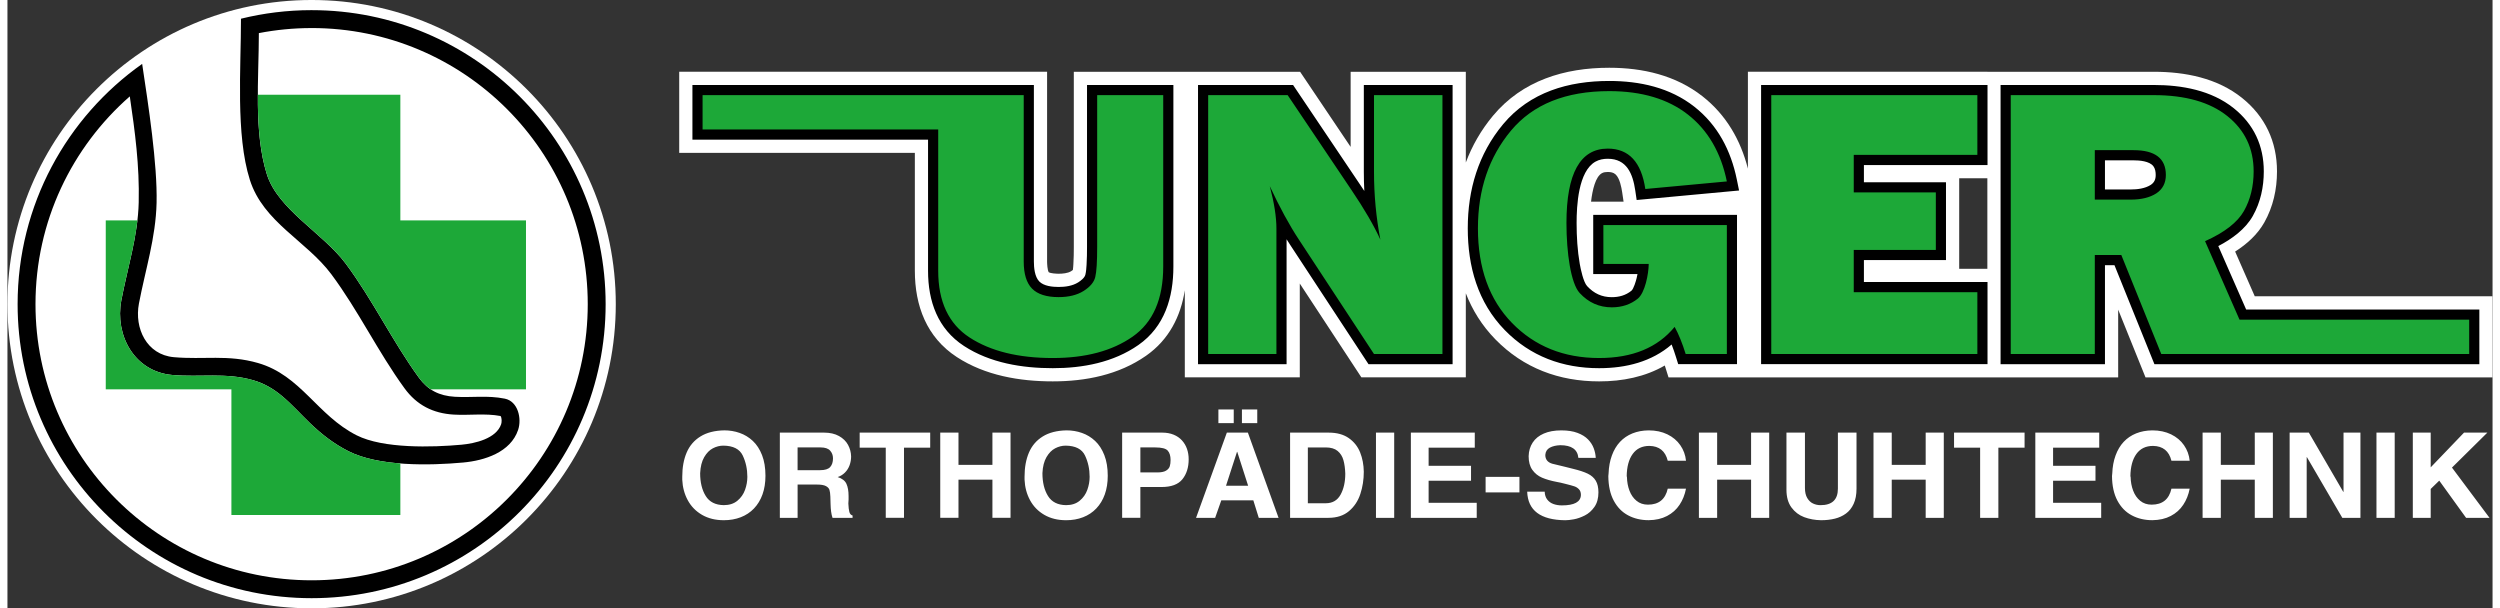
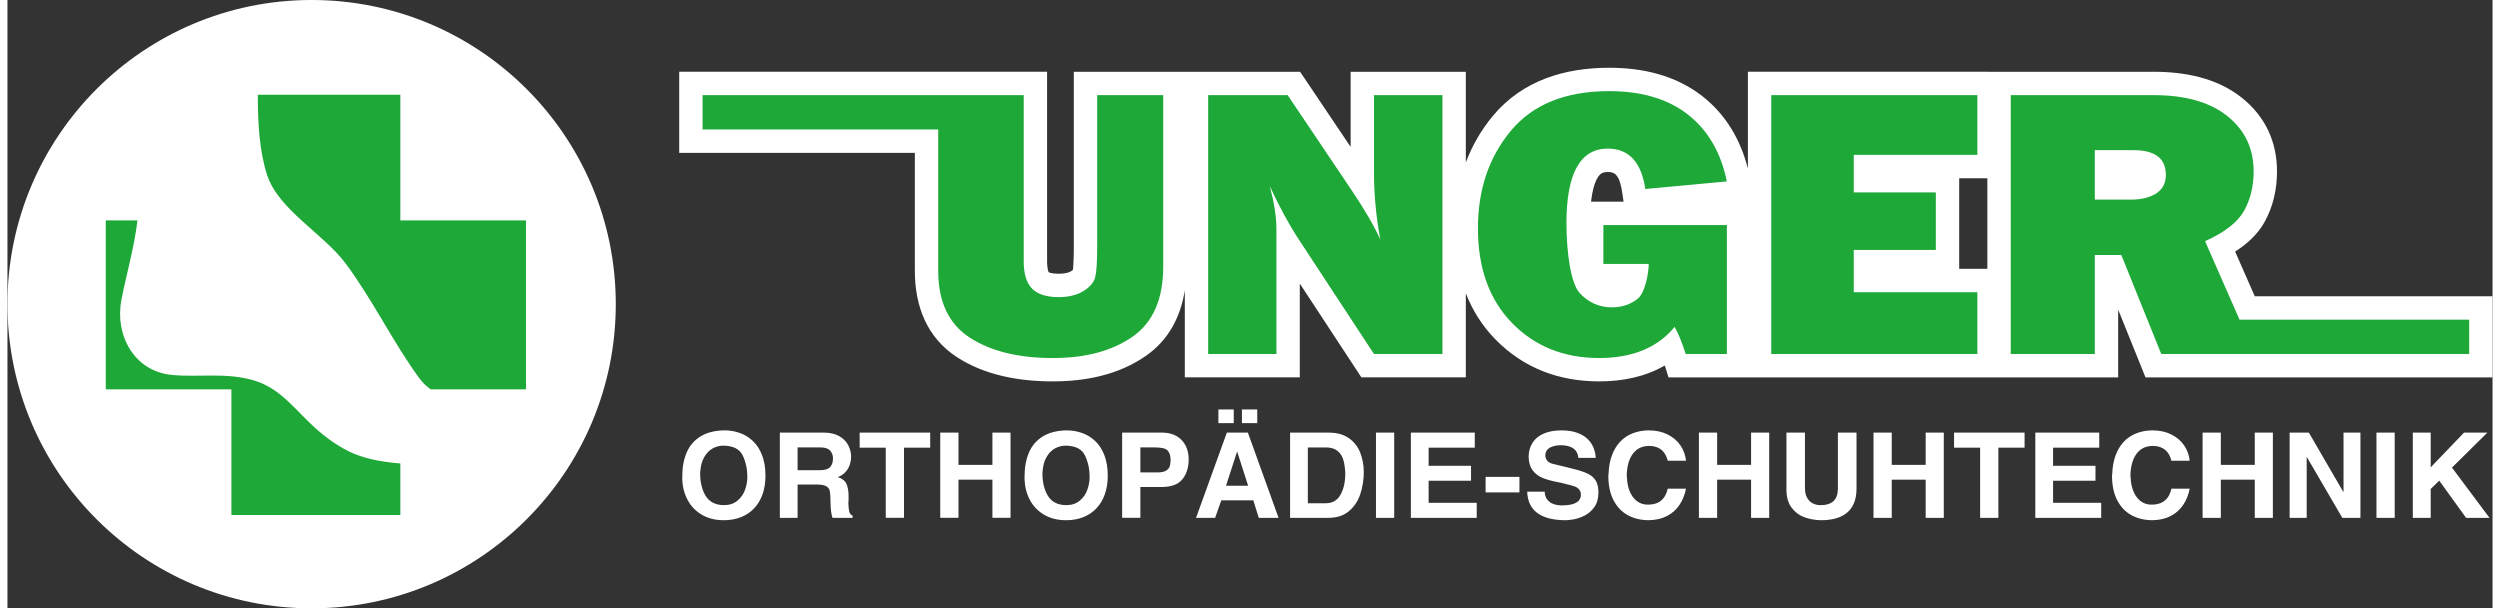
<svg xmlns="http://www.w3.org/2000/svg" xml:space="preserve" width="300px" height="73px" shape-rendering="geometricPrecision" text-rendering="geometricPrecision" image-rendering="optimizeQuality" fill-rule="evenodd" clip-rule="evenodd" viewBox="0 0 294.837 72.174">
  <rect x="0" y="0" width="294.837" height="72.174" fill="#333333" stroke="none" />
  <g id="Ebene_x0020_1">
    <path fill="white" d="M234.901 8.516l19.754 0c3.696,0 7.503,0.734 10.455,3.096 2.758,2.207 4.154,5.199 4.154,8.724 0,2.127 -0.456,4.191 -1.504,6.055 -0.815,1.442 -2.071,2.568 -3.462,3.457l2.329 5.306 28.211 0 0 9.619 -41.175 0 -3.242 -8.034 0 8.034 -53.349 0 -0.441 -1.409c-2.338,1.355 -5.034,1.885 -7.789,1.885 -4.747,0 -8.975,-1.568 -12.316,-4.991 -1.587,-1.626 -2.728,-3.47 -3.502,-5.46l0 9.974 -12.39 0 -7.308 -11.13 0 11.13 -13.641 0 0 -10.328c-0.489,3.085 -1.87,5.861 -4.608,7.771 -3.243,2.263 -7.161,3.033 -11.056,3.033 -3.947,0 -8.024,-0.696 -11.382,-2.884 -3.588,-2.336 -4.983,-6.09 -4.983,-10.241l0 -13.989 -27.956 0 0 -9.619 43.645 0 0 22.502c0,0.262 0.034,1.034 0.196,1.279 0.228,0.148 0.928,0.181 1.17,0.181 0.463,0 1.086,-0.05 1.483,-0.299 0.057,-0.036 0.142,-0.092 0.209,-0.147 0.037,-0.229 0.048,-0.486 0.062,-0.702 0.043,-0.686 0.051,-1.375 0.051,-2.062l0 -20.751 26.848 0 5.994 8.911 0 -8.911 13.666 0 0 10.764c0.739,-1.977 1.802,-3.839 3.227,-5.552 3.49,-4.18 8.491,-5.689 13.787,-5.689 3.978,0 7.89,0.891 11.069,3.388 2.81,2.207 4.52,5.191 5.384,8.58l0 -11.492 28.412 0zm0 12.633l-3.342 0 0 10.745 3.342 0 0 -10.745zm-43.161 2.777l-0.162 -1.097c-0.093,-0.627 -0.294,-1.669 -0.777,-2.127 -0.255,-0.242 -0.595,-0.298 -0.935,-0.298 -0.23,0 -0.489,0.028 -0.693,0.142 -0.758,0.421 -1.121,1.938 -1.291,3.38l3.859 0zm-155.653 -23.927c19.927,0 36.087,16.16 36.087,36.087 0,19.927 -16.16,36.087 -36.087,36.087 -19.927,0 -36.087,-16.16 -36.087,-36.087 0,-19.927 16.16,-36.087 36.087,-36.087zm249.291 61.439l0 -10.111 2.121 0 0 4.12 3.954 -4.12 2.769 0 -4.199 4.149 4.454 5.962 -2.78 0 -3.183 -4.415 -1.015 0.987 0 3.428 -2.121 0zm-4.313 0l0 -10.111 2.164 0 0 10.111 -2.164 0zm-10.302 0l0 -10.111 2.281 0 4.084 7.031 0.029 0 0 -7.031 2.006 0 0 10.111 -2.15 0 -4.199 -7.2 -0.028 0 0 7.2 -2.023 0zm-10.327 0l0 -10.111 2.164 0 0 3.825 4.027 0 0 -3.825 2.148 0 0 10.111 -2.148 0 0 -4.528 -4.027 0 0 4.528 -2.164 0zm-10.718 -5.245c0.029,-0.802 0.16,-1.521 0.394,-2.156 0.232,-0.638 0.552,-1.174 0.96,-1.612 0.411,-0.439 0.903,-0.774 1.478,-1.006 0.578,-0.232 1.219,-0.352 1.926,-0.359 0.833,0 1.574,0.157 2.221,0.471 0.647,0.316 1.161,0.748 1.538,1.296 0.38,0.551 0.604,1.163 0.671,1.835l-2.166 0c-0.287,-1.151 -1.013,-1.737 -2.176,-1.758 -0.862,0 -1.523,0.319 -1.982,0.956 -0.461,0.637 -0.697,1.521 -0.712,2.653 0.019,0.021 0.029,0.049 0.029,0.086 0.012,0.577 0.109,1.113 0.298,1.61 0.186,0.497 0.463,0.898 0.836,1.205 0.37,0.307 0.824,0.459 1.359,0.459 1.282,0 2.066,-0.633 2.348,-1.899l2.166 0c-0.139,0.72 -0.392,1.36 -0.765,1.917 -0.37,0.56 -0.864,1.003 -1.483,1.326 -0.619,0.324 -1.345,0.49 -2.183,0.499 -0.91,0 -1.725,-0.192 -2.441,-0.574 -0.719,-0.382 -1.287,-0.963 -1.705,-1.748 -0.418,-0.783 -0.63,-1.753 -0.64,-2.909 0.019,-0.084 0.028,-0.182 0.028,-0.295zm-9.127 5.245l0 -10.111 7.583 0 0 1.786 -5.476 0 0 2.152 5.031 0 0 1.772 -5.031 0 0 2.615 5.708 0 0 1.786 -7.814 0zm-6.548 0l0 -8.325 -3.095 0 0 -1.786 8.368 0 0 1.786 -3.109 0 0 8.325 -2.164 0zm-12.65 0l0 -10.111 2.163 0 0 3.825 4.027 0 0 -3.825 2.149 0 0 10.111 -2.149 0 0 -4.528 -4.027 0 0 4.528 -2.163 0zm-10.328 -3.347l0 -6.764 2.194 0 0 6.567c0,0.49 0.091,0.888 0.275,1.196 0.184,0.307 0.413,0.523 0.693,0.651 0.28,0.129 0.571,0.192 0.879,0.192 1.376,0 2.063,-0.651 2.063,-1.957l0 -6.649 2.209 0 0 6.649c0,0.706 -0.112,1.303 -0.337,1.793 -0.222,0.49 -0.528,0.877 -0.915,1.158 -0.385,0.284 -0.829,0.485 -1.328,0.609 -0.499,0.122 -1.039,0.183 -1.624,0.183 -0.72,-0.012 -1.388,-0.133 -2.004,-0.363 -0.616,-0.232 -1.12,-0.616 -1.514,-1.153 -0.394,-0.539 -0.592,-1.242 -0.592,-2.112zm-10.387 3.347l0 -10.111 2.164 0 0 3.825 4.027 0 0 -3.825 2.149 0 0 10.111 -2.149 0 0 -4.528 -4.027 0 0 4.528 -2.164 0zm-10.718 -5.245c0.029,-0.802 0.16,-1.521 0.395,-2.156 0.232,-0.638 0.552,-1.174 0.96,-1.612 0.411,-0.439 0.903,-0.774 1.478,-1.006 0.578,-0.232 1.219,-0.352 1.925,-0.359 0.833,0 1.574,0.157 2.221,0.471 0.647,0.316 1.161,0.748 1.538,1.296 0.38,0.551 0.604,1.163 0.671,1.835l-2.166 0c-0.287,-1.151 -1.013,-1.737 -2.176,-1.758 -0.862,0 -1.523,0.319 -1.982,0.956 -0.461,0.637 -0.698,1.521 -0.712,2.653 0.019,0.021 0.029,0.049 0.029,0.086 0.012,0.577 0.11,1.113 0.298,1.61 0.186,0.497 0.464,0.898 0.836,1.205 0.37,0.307 0.824,0.459 1.359,0.459 1.282,0 2.066,-0.633 2.348,-1.899l2.166 0c-0.139,0.72 -0.392,1.36 -0.765,1.917 -0.37,0.56 -0.864,1.003 -1.482,1.326 -0.619,0.324 -1.345,0.49 -2.183,0.499 -0.91,0 -1.725,-0.192 -2.44,-0.574 -0.719,-0.382 -1.287,-0.963 -1.705,-1.748 -0.418,-0.783 -0.631,-1.753 -0.641,-2.909 0.019,-0.084 0.028,-0.182 0.028,-0.295zm-9.654 2.137l2.077 0c0.01,0.375 0.109,0.686 0.296,0.931 0.189,0.246 0.432,0.424 0.735,0.534 0.301,0.11 0.636,0.166 1.001,0.166 1.485,0 2.24,-0.412 2.264,-1.239 0,-0.288 -0.076,-0.514 -0.232,-0.675 -0.155,-0.164 -0.336,-0.279 -0.542,-0.347 -0.208,-0.071 -0.568,-0.169 -1.087,-0.3 -0.427,-0.112 -0.756,-0.185 -0.99,-0.222 -0.7,-0.132 -1.285,-0.303 -1.76,-0.506 -0.476,-0.204 -0.857,-0.513 -1.151,-0.926 -0.294,-0.41 -0.44,-0.951 -0.44,-1.619 0.016,-0.618 0.177,-1.158 0.48,-1.622 0.303,-0.464 0.743,-0.82 1.32,-1.069 0.576,-0.251 1.271,-0.375 2.083,-0.375 0.751,0 1.392,0.099 1.917,0.298 0.523,0.197 0.941,0.457 1.249,0.776 0.31,0.321 0.535,0.67 0.675,1.05 0.141,0.38 0.22,0.757 0.239,1.139l-2.063 0c-0.093,-1.003 -0.81,-1.505 -2.147,-1.505 -0.491,0.017 -0.905,0.113 -1.236,0.291 -0.332,0.181 -0.511,0.467 -0.54,0.863 0,0.529 0.272,0.876 0.819,1.04 0.518,0.126 1.006,0.244 1.462,0.354 0.454,0.11 0.788,0.192 1.001,0.251 0.75,0.181 1.337,0.375 1.76,0.581 0.423,0.206 0.74,0.485 0.948,0.837 0.208,0.349 0.313,0.808 0.313,1.378 0,0.698 -0.158,1.275 -0.473,1.725 -0.316,0.453 -0.697,0.792 -1.151,1.02 -0.452,0.225 -0.882,0.377 -1.288,0.45 -0.408,0.075 -0.75,0.112 -1.027,0.112 -2.933,-0.03 -4.434,-1.16 -4.513,-3.389zm-4.934 0.087l0 -1.844 4.014 0 0 1.844 -4.014 0zm-8.867 3.021l0 -10.111 7.582 0 0 1.786 -5.476 0 0 2.152 5.032 0 0 1.772 -5.032 0 0 2.615 5.708 0 0 1.786 -7.815 0zm-4.141 0l0 -10.111 2.163 0 0 10.111 -2.163 0zm-8.082 -1.732l2.123 0c0.799,0 1.385,-0.34 1.76,-1.02 0.373,-0.679 0.559,-1.511 0.559,-2.496 -0.021,-0.612 -0.093,-1.144 -0.219,-1.592 -0.124,-0.45 -0.354,-0.813 -0.688,-1.094 -0.334,-0.279 -0.805,-0.42 -1.411,-0.42l-2.123 0 0 6.621zm2.438 1.732l-4.545 0 0 -10.111 4.588 0c0.967,0 1.76,0.218 2.381,0.654 0.618,0.436 1.066,1.003 1.343,1.699 0.276,0.698 0.419,1.46 0.432,2.287 0,0.933 -0.136,1.812 -0.409,2.639 -0.27,0.827 -0.721,1.507 -1.349,2.036 -0.628,0.53 -1.443,0.795 -2.44,0.795zm-8.44 -12.855l0 1.617 -1.819 0 0 -1.617 1.819 0zm-2.791 0l0 1.617 -1.82 0 0 -1.617 1.82 0zm0.387 5.024l-1.302 4.019 2.622 0 -1.29 -4.019 -0.031 0zm-4.858 7.83l3.654 -10.111 2.496 0 3.639 10.111 -2.348 0 -0.647 -2.079 -3.799 0 -0.731 2.079 -2.264 0zm-6.606 -5.388l2.004 0c0.466,0 0.812,-0.07 1.041,-0.209 0.229,-0.141 0.378,-0.314 0.443,-0.52 0.064,-0.206 0.095,-0.457 0.095,-0.748 0,-0.487 -0.112,-0.86 -0.339,-1.111 -0.227,-0.251 -0.719,-0.378 -1.481,-0.378l-1.763 0 0 2.965zm-2.163 5.388l0 -10.111 4.756 0c0.506,0 0.955,0.082 1.352,0.244 0.394,0.161 0.725,0.389 0.989,0.68 0.265,0.291 0.465,0.628 0.599,1.01 0.131,0.382 0.198,0.792 0.198,1.233 0,0.961 -0.248,1.748 -0.743,2.364 -0.495,0.616 -1.321,0.923 -2.479,0.923l-2.51 0 0 3.656 -2.163 0zm-9.457 -5.302c0,1.095 0.219,1.997 0.661,2.709 0.439,0.71 1.156,1.074 2.144,1.087 0.655,0 1.192,-0.173 1.615,-0.523 0.42,-0.347 0.721,-0.778 0.905,-1.291 0.183,-0.511 0.275,-1.029 0.275,-1.547 0,-0.912 -0.182,-1.753 -0.547,-2.524 -0.366,-0.771 -1.135,-1.162 -2.304,-1.174 -0.42,0 -0.831,0.106 -1.235,0.314 -0.404,0.208 -0.748,0.56 -1.034,1.05 -0.284,0.49 -0.444,1.123 -0.48,1.898zm-2.121 0.773l0 -0.363c0,-1.083 0.172,-2.032 0.518,-2.847 0.346,-0.813 0.893,-1.453 1.639,-1.915 0.742,-0.462 1.686,-0.703 2.83,-0.725 0.633,0 1.242,0.101 1.822,0.305 0.581,0.202 1.101,0.518 1.562,0.949 0.461,0.432 0.826,0.994 1.096,1.688 0.27,0.691 0.404,1.507 0.404,2.444 0,0.823 -0.117,1.559 -0.351,2.213 -0.234,0.654 -0.571,1.209 -1.008,1.667 -0.437,0.459 -0.96,0.806 -1.569,1.041 -0.609,0.237 -1.28,0.354 -2.013,0.354 -0.991,0 -1.853,-0.213 -2.584,-0.637 -0.731,-0.424 -1.294,-1.001 -1.691,-1.732 -0.396,-0.729 -0.614,-1.542 -0.654,-2.44zm-10.002 4.528l0 -10.111 2.164 0 0 3.825 4.026 0 0 -3.825 2.149 0 0 10.111 -2.149 0 0 -4.528 -4.026 0 0 4.528 -2.164 0zm-6.465 0l0 -8.325 -3.095 0 0 -1.786 8.368 0 0 1.786 -3.109 0 0 8.325 -2.164 0zm-10.46 -5.655l2.679 0c0.564,0 0.958,-0.122 1.184,-0.368 0.225,-0.246 0.337,-0.593 0.337,-1.036 0,-0.356 -0.112,-0.661 -0.339,-0.914 -0.227,-0.253 -0.6,-0.38 -1.123,-0.38l-2.739 0 0 2.698zm-2.106 5.655l0 -10.111 5.23 0c0.709,0 1.306,0.136 1.788,0.406 0.482,0.269 0.84,0.619 1.073,1.048 0.231,0.427 0.353,0.883 0.365,1.371 0,0.37 -0.062,0.72 -0.184,1.053 -0.121,0.331 -0.303,0.619 -0.544,0.86 -0.242,0.244 -0.528,0.422 -0.865,0.537 0.524,0.164 0.87,0.434 1.039,0.804 0.17,0.373 0.253,0.853 0.253,1.444l0 0.424c0,0.197 -0.01,0.352 -0.028,0.462 0.019,0.448 0.06,0.786 0.122,1.013 0.062,0.227 0.189,0.363 0.379,0.41l0 0.281 -2.378 0c-0.076,-0.221 -0.131,-0.466 -0.167,-0.741 -0.037,-0.276 -0.058,-0.569 -0.065,-0.886 -0.007,-0.314 -0.016,-0.616 -0.026,-0.904 -0.014,-0.342 -0.049,-0.607 -0.109,-0.792 -0.06,-0.185 -0.204,-0.335 -0.428,-0.452 -0.224,-0.117 -0.576,-0.175 -1.051,-0.175l-2.297 0 0 3.951 -2.106 0zm-9.455 -5.302c0,1.095 0.22,1.997 0.662,2.709 0.439,0.71 1.156,1.074 2.145,1.087 0.654,0 1.191,-0.173 1.614,-0.523 0.42,-0.347 0.721,-0.778 0.905,-1.291 0.184,-0.511 0.275,-1.029 0.275,-1.547 0,-0.912 -0.182,-1.753 -0.547,-2.524 -0.366,-0.771 -1.135,-1.162 -2.304,-1.174 -0.421,0 -0.832,0.106 -1.235,0.314 -0.403,0.208 -0.747,0.56 -1.033,1.05 -0.284,0.49 -0.444,1.123 -0.48,1.898zm-2.121 0.773l0 -0.363c0,-1.083 0.172,-2.032 0.518,-2.847 0.346,-0.813 0.893,-1.453 1.639,-1.915 0.743,-0.462 1.686,-0.703 2.83,-0.725 0.633,0 1.242,0.101 1.822,0.305 0.58,0.202 1.101,0.518 1.562,0.949 0.461,0.432 0.826,0.994 1.096,1.688 0.269,0.691 0.403,1.507 0.403,2.444 0,0.823 -0.117,1.559 -0.351,2.213 -0.234,0.654 -0.571,1.209 -1.008,1.667 -0.437,0.459 -0.96,0.806 -1.569,1.041 -0.609,0.237 -1.28,0.354 -2.013,0.354 -0.992,0 -1.854,-0.213 -2.584,-0.637 -0.731,-0.424 -1.294,-1.001 -1.691,-1.732 -0.397,-0.729 -0.614,-1.542 -0.655,-2.44z" />
-     <path fill="black" d="M36.087 1.205c19.262,0 34.882,15.62 34.882,34.882 0,19.262 -15.62,34.882 -34.882,34.882 -19.261,0 -34.882,-15.62 -34.882,-34.882 0,-11.775 5.839,-22.189 14.777,-28.506 0.734,4.886 1.818,11.877 1.711,16.488 -0.095,4.129 -1.329,7.929 -2.094,11.943 -0.56,2.937 0.914,6.077 4.143,6.364 3.526,0.314 6.407,-0.339 9.985,0.693 5.099,1.47 7.023,6.214 11.705,8.578 3.155,1.593 8.957,1.432 12.439,1.114 1.57,-0.143 4.128,-0.709 4.706,-2.44 0.076,-0.229 0.092,-0.751 -0.076,-0.964 -1.821,-0.346 -3.704,-0.06 -5.55,-0.168 -2.475,-0.146 -4.395,-1.133 -5.848,-3.13 -3.156,-4.337 -5.477,-9.227 -8.677,-13.523 -2.949,-3.959 -8.073,-6.168 -9.668,-11.204 -1.695,-5.351 -1.045,-13.289 -1.052,-19.112 2.684,-0.662 5.49,-1.016 8.379,-1.016zm0 2.122c18.09,0 32.76,14.67 32.76,32.761 0,18.09 -14.67,32.76 -32.76,32.76 -18.09,0 -32.761,-14.67 -32.761,-32.76 0,-9.829 4.332,-18.648 11.189,-24.653 0.62,4.215 1.159,8.205 1.057,12.585 -0.092,3.949 -1.322,7.739 -2.057,11.595 -0.796,4.177 1.543,8.474 6.04,8.874 3.274,0.291 6.351,-0.314 9.585,0.619 1.325,0.382 2.41,1.02 3.461,1.9 1.166,0.977 2.197,2.14 3.295,3.195 1.4,1.344 2.84,2.46 4.58,3.339 3.594,1.815 9.622,1.695 13.588,1.333 2.532,-0.231 5.633,-1.208 6.525,-3.881 0.446,-1.336 -0.012,-3.383 -1.585,-3.698 -2.065,-0.415 -3.883,-0.103 -5.928,-0.223 -1.84,-0.108 -3.179,-0.778 -4.258,-2.26 -3.157,-4.339 -5.478,-9.229 -8.69,-13.541 -2.671,-3.586 -8.022,-6.395 -9.347,-10.578 -1.583,-4.997 -0.956,-11.392 -0.954,-16.766 2.026,-0.392 4.118,-0.599 6.259,-0.599zm73.135 13.241l-27.956 0 0 -6.485 40.511 0 0 20.935c0,0.74 0.092,1.812 0.642,2.377 0.538,0.552 1.569,0.65 2.291,0.65 0.79,0 1.644,-0.118 2.322,-0.542 0.303,-0.193 0.765,-0.536 0.854,-0.912l0.003 -0.012c0.088,-0.352 0.116,-0.79 0.139,-1.151 0.045,-0.717 0.054,-1.442 0.054,-2.161l0 -19.184 10.247 0 0 21.542c0,3.661 -1.038,7.136 -4.15,9.306 -2.971,2.073 -6.595,2.751 -10.159,2.751 -3.629,0 -7.435,-0.616 -10.527,-2.63 -3.125,-2.035 -4.271,-5.304 -4.271,-8.928l0 -15.556zm42.536 11.818l0 14.82 -10.507 0 0 -33.123 11.277 0 7.925 11.782c0.176,0.261 0.353,0.524 0.527,0.79 -0.038,-0.757 -0.057,-1.515 -0.057,-2.273l0 -10.299 10.532 0 0 33.123 -9.977 0 -9.265 -14.112c-0.154,-0.234 -0.306,-0.47 -0.455,-0.708zm45.683 12.486c-2.361,2.037 -5.387,2.81 -8.6,2.81 -4.332,0 -8.155,-1.404 -11.195,-4.518 -3.209,-3.287 -4.391,-7.562 -4.391,-12.078 0,-4.584 1.247,-8.81 4.198,-12.354 3.178,-3.807 7.754,-5.126 12.583,-5.126 3.617,0 7.206,0.779 10.101,3.053 2.778,2.182 4.338,5.204 5.037,8.625l0.269 1.317 -12.149 1.128 -0.167 -1.13c-0.294,-1.989 -1.006,-3.763 -3.263,-3.763 -0.508,0 -1.007,0.091 -1.454,0.339 -2.056,1.143 -2.242,5.274 -2.242,7.279 0,1.601 0.098,3.275 0.374,4.854 0.111,0.631 0.429,2.156 0.875,2.638 0.803,0.868 1.742,1.311 2.927,1.311 0.86,0 1.65,-0.217 2.323,-0.761 0.271,-0.22 0.546,-1.174 0.625,-1.507 0.036,-0.153 0.07,-0.313 0.1,-0.475l-5.253 0 0 -7.022 17.06 0 0 17.712 -6.977 0 -0.264 -0.846c-0.154,-0.493 -0.324,-0.995 -0.517,-1.488zm22.813 -21.29l0 2.044 9.738 0 0 9.23 -9.738 0 0 2.604 14.665 0 0 9.745 -26.863 0 0 -33.123 26.863 0 0 9.5 -14.665 0zm29.726 11.881l-1.127 0 0 11.743 -12.385 0 0 -33.123 18.187 0c3.323,0 6.817,0.625 9.476,2.753 2.385,1.909 3.566,4.449 3.566,7.5 0,1.856 -0.387,3.657 -1.302,5.285 -0.89,1.575 -2.474,2.726 -4.096,3.573l3.305 7.527 27.667 0 0 6.485 -38.551 0 -4.739 -11.743zm-1.127 -8.985l3.063 0c0.785,0 1.69,-0.109 2.366,-0.541 0.435,-0.29 0.591,-0.659 0.591,-1.179 0,-0.355 -0.055,-0.752 -0.277,-1.041 -0.468,-0.611 -1.654,-0.695 -2.347,-0.695l-3.396 0 0 3.457z" />
    <path fill="#1DA838" d="M61.52 46.194l0 -20.044 -14.906 0 0 -14.907 -16.909 0c-0.009,3.305 0.176,6.604 1.077,9.449 1.325,4.183 6.676,6.992 9.347,10.578 3.212,4.312 5.533,9.202 8.69,13.541 0.423,0.58 0.886,1.036 1.403,1.382l11.299 0zm-46.099 -20.044l-3.758 0 0 20.044 14.907 0 0 14.906 20.044 0 0 -6.114c-2.271,-0.177 -4.468,-0.602 -6.138,-1.445 -1.74,-0.879 -3.18,-1.995 -4.58,-3.339 -1.098,-1.054 -2.129,-2.218 -3.295,-3.195 -1.051,-0.88 -2.137,-1.518 -3.461,-1.9 -3.233,-0.932 -6.31,-0.328 -9.585,-0.619 -4.497,-0.4 -6.836,-4.697 -6.04,-8.874 0.602,-3.158 1.538,-6.271 1.906,-9.465zm121.702 -14.862l0 20.337c0,3.856 -1.212,6.628 -3.634,8.318 -2.422,1.69 -5.576,2.534 -9.47,2.534 -4.089,0 -7.381,-0.814 -9.869,-2.435 -2.488,-1.62 -3.723,-4.262 -3.723,-7.918l0 -16.761 -27.956 0 0 -4.075 38.101 0 0 19.73c0,1.474 0.326,2.542 0.984,3.218 0.659,0.676 1.715,1.014 3.154,1.014 1.212,0 2.195,-0.246 2.967,-0.73 0.772,-0.491 1.236,-1.037 1.382,-1.651 0.155,-0.622 0.228,-1.82 0.228,-3.602l0 -17.979 7.836 0zm33.127 30.712l-8.121 0 -8.909 -13.57c-1.146,-1.736 -2.292,-3.855 -3.455,-6.344 0.528,1.982 0.788,3.664 0.788,5.038l0 14.876 -8.097 0 0 -30.712 9.43 0 7.568 11.251c1.512,2.235 2.658,4.201 3.431,5.891 -0.504,-2.619 -0.756,-5.307 -0.756,-8.049l0 -9.094 8.121 0 0 30.712zm33.744 -15.302l0 15.302 -4.886 0c-0.399,-1.275 -0.829,-2.35 -1.309,-3.218 -2.016,2.458 -5,3.694 -8.959,3.694 -4.186,0 -7.633,-1.39 -10.332,-4.155 -2.699,-2.765 -4.048,-6.513 -4.048,-11.236 0,-4.593 1.309,-8.448 3.918,-11.582 2.609,-3.126 6.495,-4.693 11.658,-4.693 3.877,0 6.991,0.937 9.356,2.796 2.365,1.858 3.902,4.5 4.601,7.918l-9.673 0.898c-0.472,-3.195 -1.96,-4.792 -4.455,-4.792 -3.268,0 -4.902,2.941 -4.902,8.824 0,3.548 0.523,7.179 1.569,8.31 1.05,1.134 2.316,1.698 3.812,1.698 1.204,0 2.236,-0.346 3.081,-1.029 0.853,-0.691 1.284,-2.919 1.3,-4.124l-5.382 0 0 -4.611 14.649 0zm29.72 7.967l0 7.334 -24.452 0 0 -30.712 24.452 0 0 7.089 -14.665 0 0 4.454 9.738 0 0 6.82 -9.738 0 0 5.015 14.665 0zm21.819 7.334l-4.739 -11.743 -3.146 0 0 11.743 -9.974 0 0 -30.712 16.981 0c3.74,0 6.65,0.83 8.723,2.488 2.073,1.659 3.114,3.84 3.114,6.559 0,1.766 -0.382,3.333 -1.146,4.692 -0.764,1.352 -2.301,2.55 -4.617,3.587l4.088 9.312 27.249 0 0 4.075 -36.532 0zm-7.885 -18.317l4.268 0c1.252,0 2.26,-0.246 3.024,-0.737 0.756,-0.499 1.138,-1.229 1.138,-2.189 0,-1.958 -1.277,-2.941 -3.83,-2.941l-4.601 0 0 5.867z" />
  </g>
</svg>